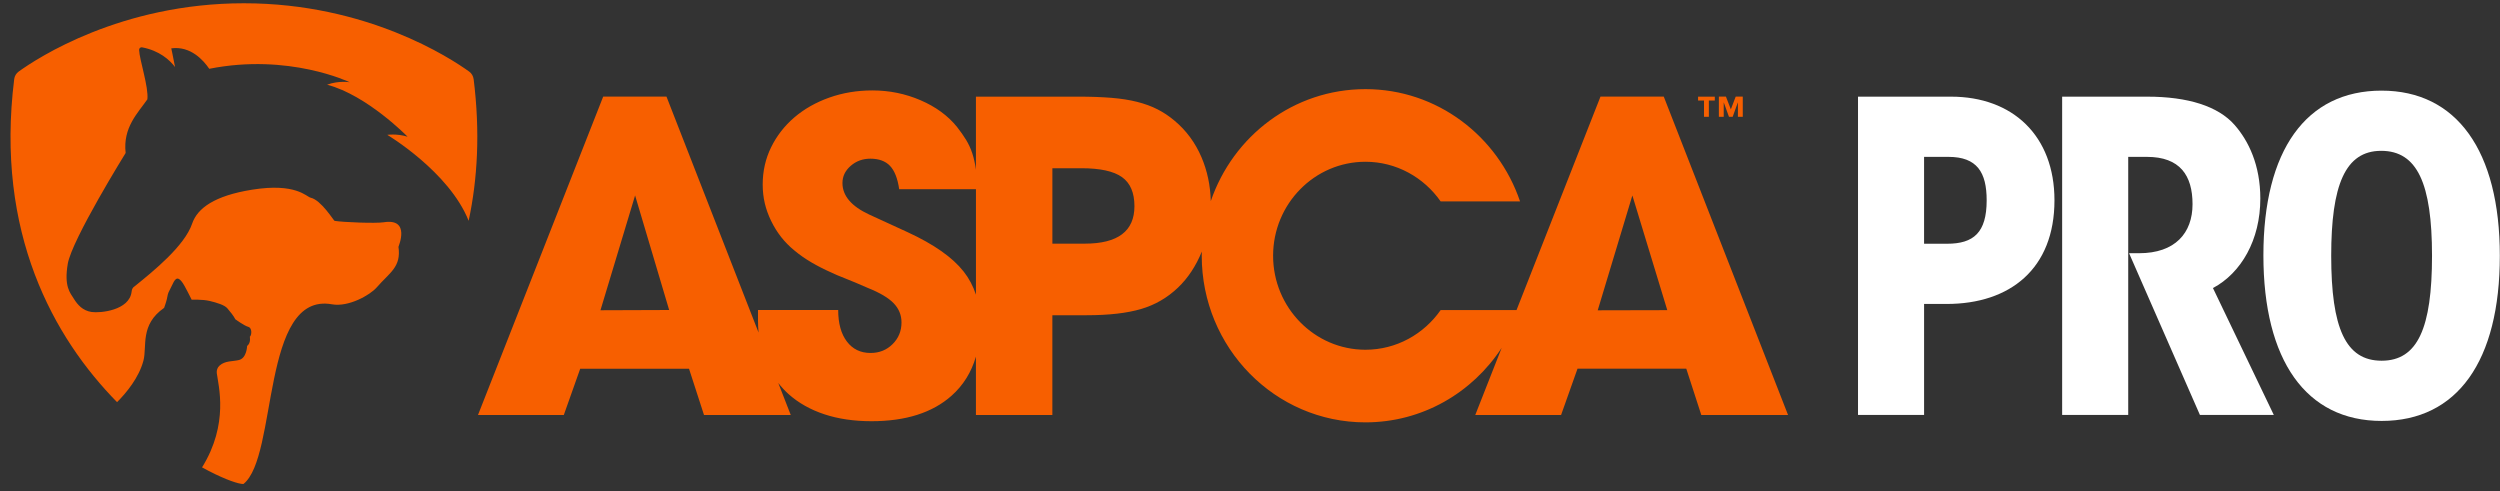
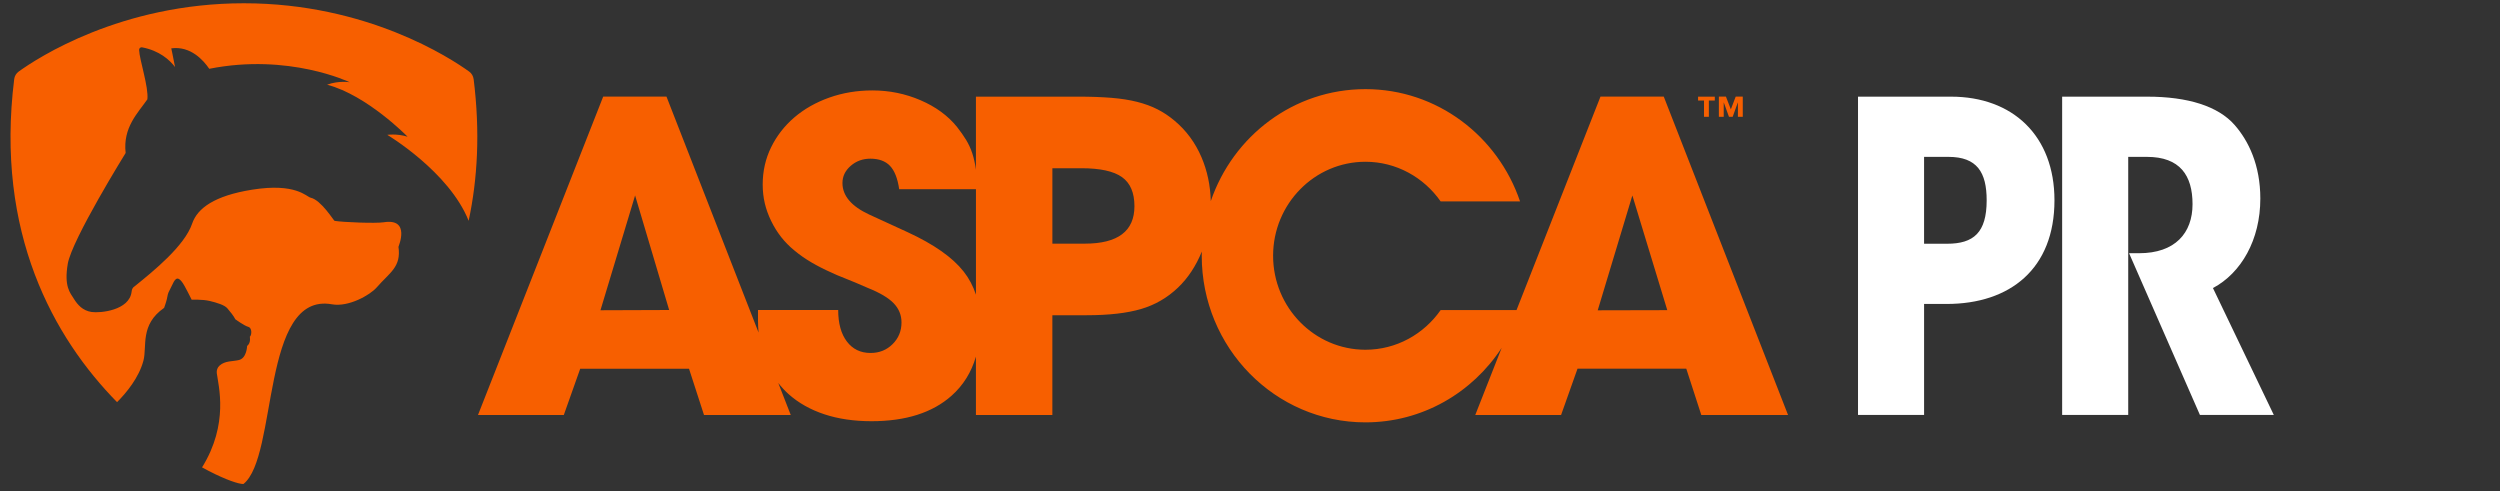
<svg xmlns="http://www.w3.org/2000/svg" width="234" height="46" viewBox="0 0 234 46">
  <rect x="0" y="0" width="234" height="46" fill="#333333" stroke="none" />
  <g fill="none" fill-rule="evenodd">
    <g fill="#F75F00">
      <path d="M44.329 7.4c-.035-.281-.187-.536-.418-.702C42.179 5.448 34.353.306 22.829.306 11.306.306 3.48 5.448 1.748 6.698c-.231.167-.383.421-.418.702C-.467 21.822 5.045 31.624 10.956 37.641c.857-.858 2.041-2.274 2.468-3.88.354-1.331-.344-3.364 1.937-4.944 0 0 .19-.521.26-.833.07-.312.059-.489.288-.889.23-.4.437-1.146.796-1.002.36.144.699.919 1.237 1.96 0 0 1.022-.044 1.693.118s1.386.378 1.647.69c.261.312.572.678.749 1.027 0 0 .845.61 1.213.707.368.097.324.786.138.926 0 0 .132.558-.253.863 0 0-.027 1.13-.759 1.312-.603.15-1.283.052-1.812.516-.204.179-.302.448-.267.715.151 1.166 1.152 4.746-1.379 8.818 1.719.948 3.057 1.45 3.682 1.543 0 0 0-.001-.001-.001.111.017.189.018.189.018 3.251-2.559 1.623-18.016 8.294-16.822 1.543.276 3.552-.857 4.183-1.581 1.218-1.398 2.31-1.903 2.037-3.797-.004-.035 1.167-2.702-1.376-2.301-.749.117-3.765.003-4.606-.132-.072-.012-1.26-1.955-2.235-2.167-.394-.086-1.367-1.407-5.469-.753-3.543.565-5.137 1.741-5.624 3.177-.71 2.09-3.604 4.432-5.368 5.857-.031.024-.064.049-.095.072-.014.011-.027.023-.039.036-.002.001-.003.003-.004.004-.101.105-.144.258-.161.404-.201 1.761-2.952 2.02-3.75 1.899-.824-.125-1.3-.666-1.642-1.215-.369-.592-.942-1.166-.583-3.294.381-2.258 5.417-10.373 5.417-10.373-.271-2.393 1.146-3.743 2.034-5.021.134-1.127-.738-3.692-.775-4.624-.006-.152.131-.273.282-.244 1.628.315 2.574 1.174 3.083 1.843-.185-.976-.353-1.748-.353-1.748 1.806-.243 3.012 1.115 3.555 1.914 7.456-1.486 13.147 1.259 13.147 1.259s-1.02-.174-2.116.229c3.751.988 7.532 4.869 7.532 4.869-1.02-.313-1.899-.174-1.899-.174s5.793 3.455 7.615 8.045c.835-3.9 1.085-8.311.467-13.269v-.002Z" />
      <path fill-rule="nonzero" d="M155.73 9.045h-5.926L141.947 29.023H134.846c-1.568 2.243-4.137 3.713-7.041 3.713-4.766 0-8.643-3.947-8.643-8.798 0-4.852 3.877-8.797 8.643-8.797 2.904 0 5.473 1.47 7.041 3.713h7.432c-2.074-6.113-7.762-10.511-14.473-10.511-6.711 0-12.395 4.381-14.475 10.481-.041-1.469-.329-2.838-.87-4.104-.586-1.37-1.434-2.517-2.546-3.441-.498-.417-1.025-.767-1.58-1.049-.556-.283-1.185-.514-1.888-.693-.702-.179-1.508-.305-2.415-.38-.907-.074-1.946-.111-3.116-.111h-9.569v6.854c-.003-.02-.006-.043-.008-.064-.073-.536-.183-1.027-.329-1.474-.147-.447-.337-.863-.571-1.251-.235-.387-.527-.804-.878-1.251-.849-1.042-1.983-1.869-3.402-2.48-1.42-.61-2.919-.916-4.499-.916-1.434 0-2.78.224-4.038.671-1.258.447-2.348 1.065-3.27 1.854-.922.79-1.646 1.72-2.173 2.792-.527 1.072-.79 2.234-.79 3.485 0 1.251.264 2.331.793 3.418.528 1.088 1.247 2.004 2.158 2.748.499.417 1.042.797 1.629 1.139.587.343 1.218.663 1.894.96.235.12.639.291 1.211.514.572.224 1.299.529 2.181.916 1.115.447 1.916.924 2.4 1.43.484.507.727 1.103.727 1.787 0 .804-.278 1.482-.834 2.033-.556.552-1.244.827-2.063.827-.937 0-1.675-.358-2.217-1.072-.542-.715-.812-1.698-.812-2.949h-7.506v.982c0 .388.019.764.054 1.131L62.384 9.045h-5.926L44.739 38.844h8.033l1.536-4.333h10.183l1.404 4.333h8.12l-1.17-2.997c.297.375.617.732.979 1.054.922.82 2.034 1.445 3.336 1.876 1.302.431 2.772.648 4.411.648 3.211 0 5.711-.796 7.5-2.39 1.094-.975 1.85-2.194 2.275-3.653v5.462h7.155v-9.338h3.204c2.077 0 3.775-.193 5.092-.581 1.317-.386 2.473-1.057 3.468-2.01.93-.888 1.672-2.011 2.227-3.37-.003.131-.01.261-.01.392 0 8.614 6.86 15.596 15.323 15.596 5.327 0 10.009-2.773 12.751-6.974l-2.472 6.284h8.033l1.537-4.333h10.182l1.405 4.333h8.12L155.729 9.045h.001ZM56.203 29.039l3.242-10.746 3.188 10.723-6.429.023h-.001Zm33.996-3.62c-1.039-1.325-2.787-2.554-5.245-3.686l-3.599-1.653c-1.668-.774-2.502-1.757-2.502-2.949 0-.626.258-1.162.774-1.609.516-.447 1.129-.67 1.837-.67.797 0 1.409.223 1.837.67.428.447.715 1.177.863 2.189h7.185v9.872c-.26-.794-.641-1.516-1.149-2.165h-.001Zm11.332-2.613h-3.029v-7.059h2.721c1.755 0 3.021.278 3.797.832.775.554 1.163 1.461 1.163 2.72 0 2.339-1.551 3.507-4.653 3.507l.001-.001Zm48.015 6.239 3.243-10.751 3.268 10.736-6.511.015v.001ZM159.496 10.933V9.407h-.556v-.362h1.565v.362h-.556v1.526h-.454Zm3.172 0V9.595h-.009l-.481 1.338h-.347l-.482-1.338h-.009v1.338h-.454V9.045h.662l.459 1.191.454-1.191h.662v1.888H162.667Z" />
    </g>
    <g fill="#FFF" fill-rule="nonzero">
      <path d="M173.91 9.047V38.836h6.184v-10.386h2.116c5.939 0 10.088-3.301 10.088-9.701 0-6.039-3.905-9.702-9.682-9.702H173.91Zm6.184 5.636h2.279c2.684 0 3.579 1.45 3.579 4.066 0 3.02-1.221 4.065-3.702 4.065h-2.157v-8.131h.001ZM193.017 9.047V38.836h6.184v-24.153h1.749c3.091 0 4.271 1.731 4.271 4.429 0 2.698-1.627 4.589-5.004 4.589h-.936l6.631 15.136h6.915l-5.695-11.876c2.645-1.408 4.434-4.507 4.434-8.373 0-3.139-1.098-5.394-2.4-6.884-1.546-1.77-4.393-2.657-8.177-2.657h-7.973v-.001Z" />
-       <path d="M222.919 8.483c-7.078 0-11.065 5.595-11.065 15.418 0 9.823 3.987 15.498 11.065 15.498s11.065-5.595 11.065-15.457c0-9.862-4.068-15.458-11.065-15.458Zm-4.718 15.458c0-6.602 1.302-9.823 4.677-9.823 3.375 0 4.759 3.06 4.759 9.823 0 6.762-1.342 9.822-4.718 9.822s-4.718-3.059-4.718-9.822Z" />
    </g>
  </g>
</svg>